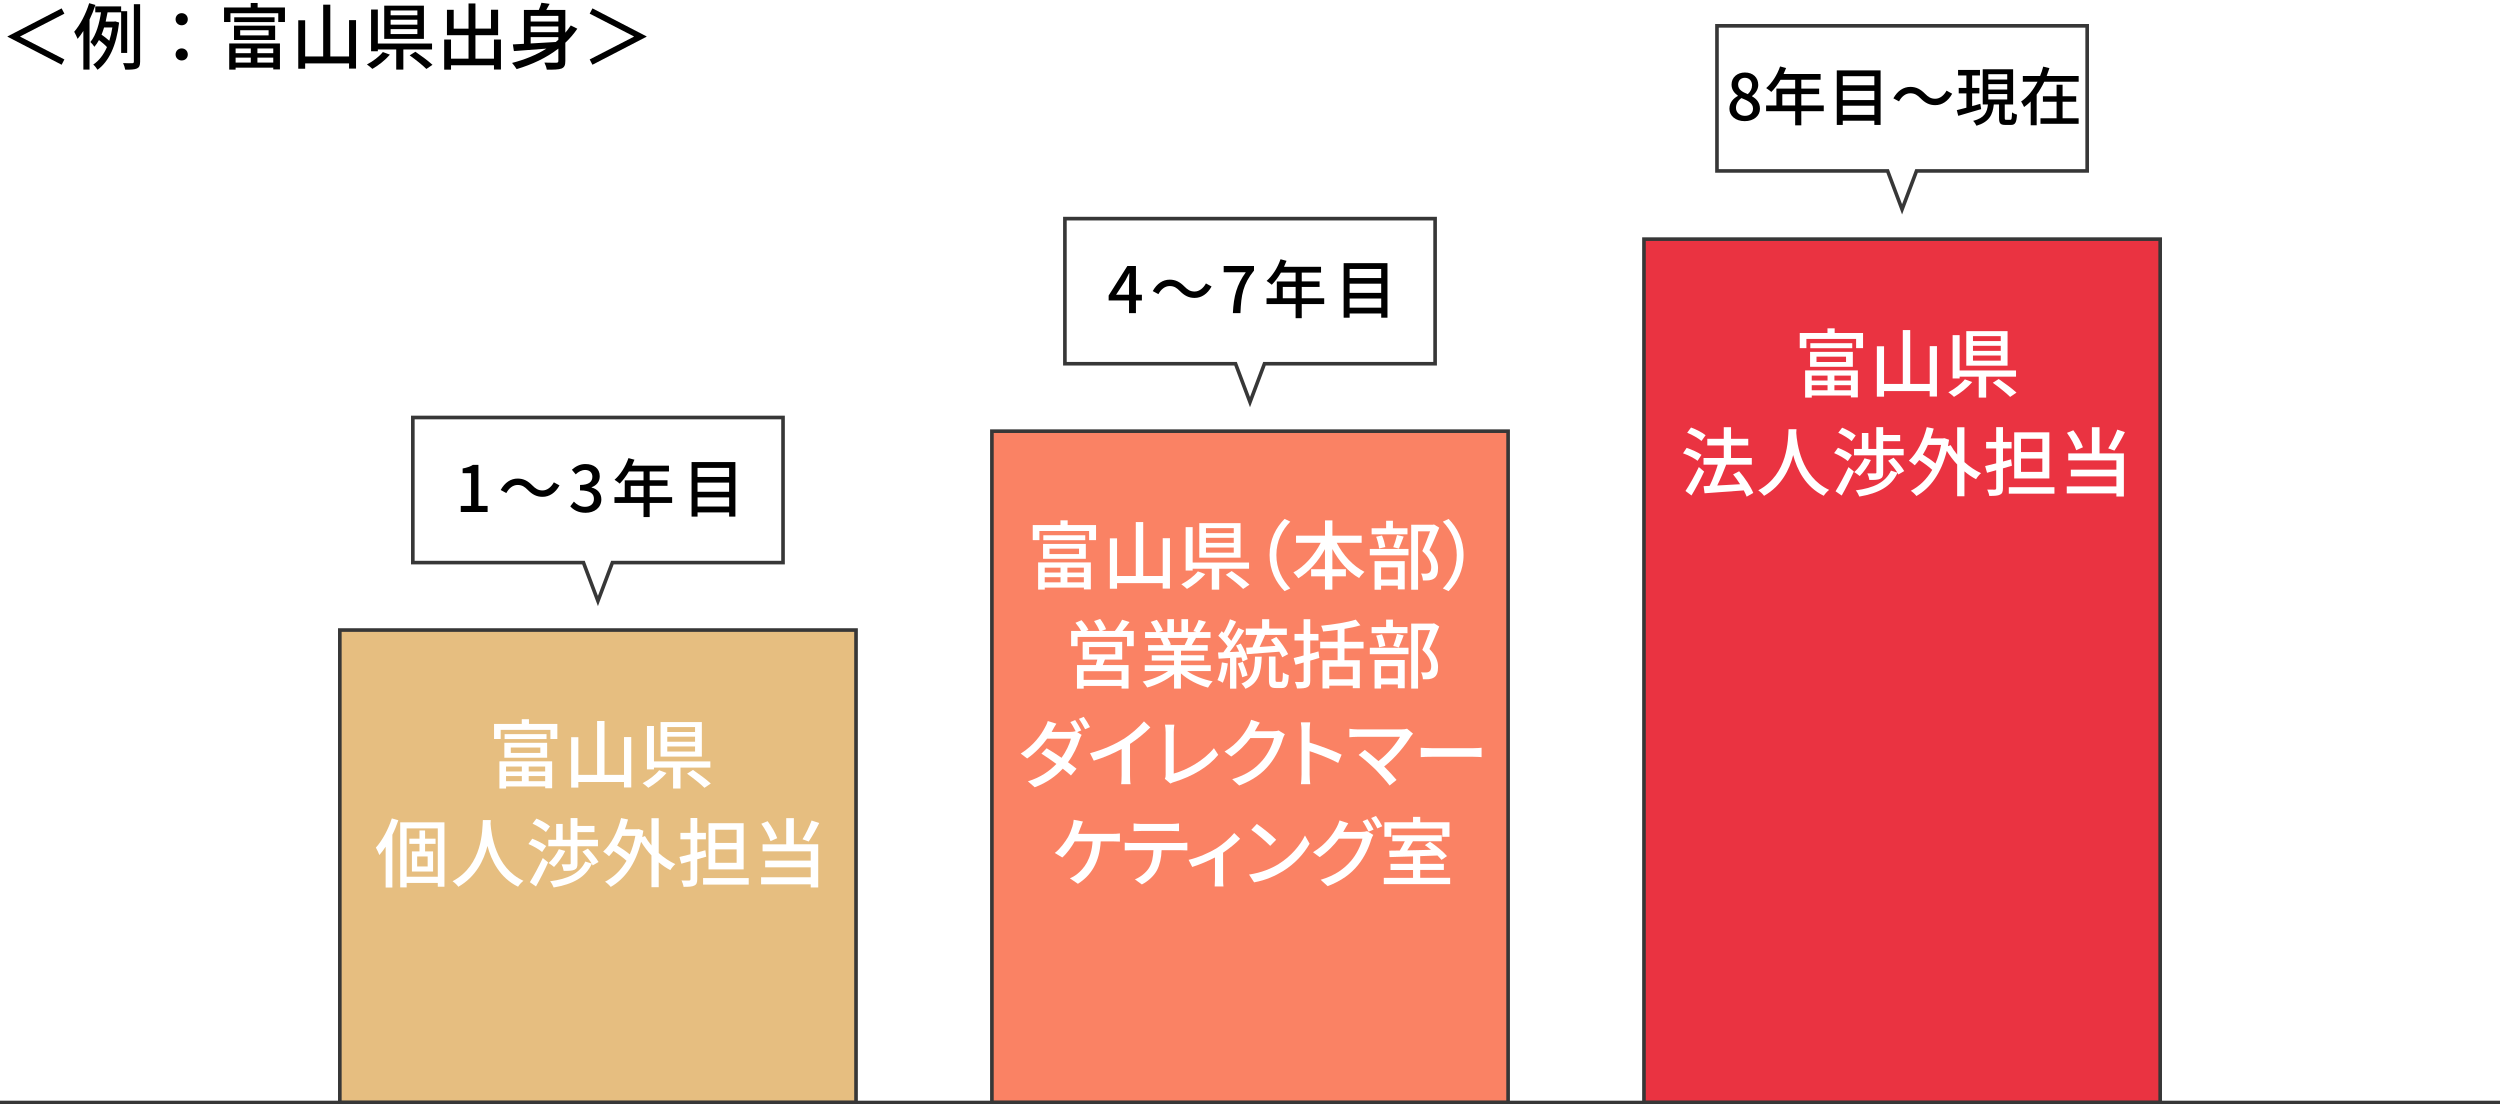
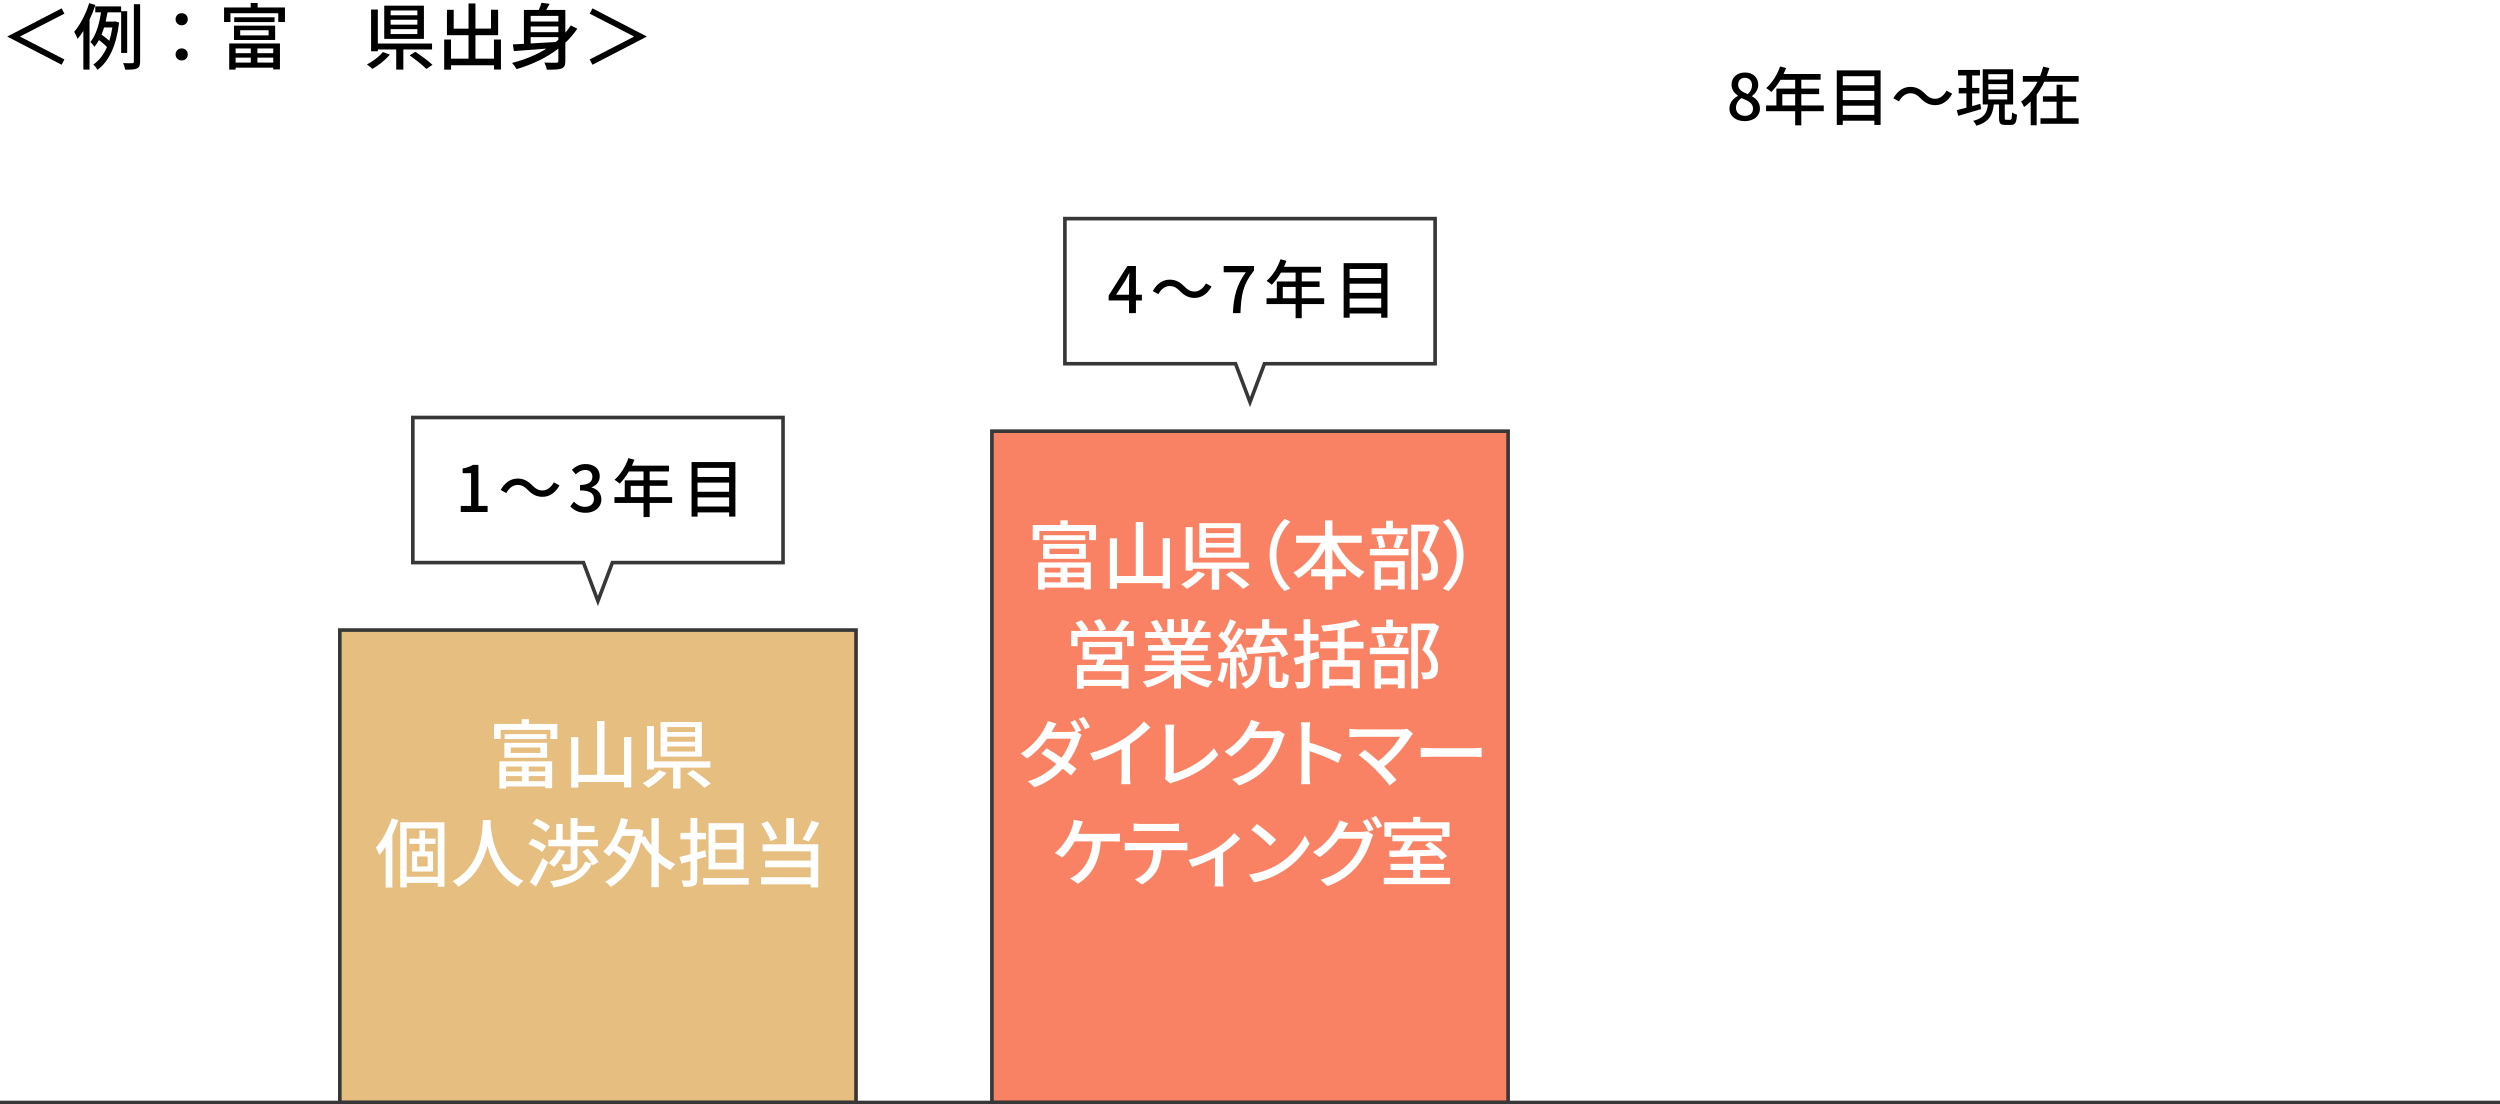
<svg xmlns="http://www.w3.org/2000/svg" id="_レイヤー_2" width="688" height="303.91" viewBox="0 0 688 303.91">
  <defs>
    <style>.cls-1{filter:url(#drop-shadow-1);}.cls-2{fill:#ea3341;}.cls-2,.cls-3,.cls-4,.cls-5,.cls-6{stroke:#373737;}.cls-2,.cls-3,.cls-4,.cls-6{stroke-miterlimit:10;}.cls-7{isolation:isolate;}.cls-8{fill:#fff;}.cls-3{fill:#fa8264;}.cls-4,.cls-5{fill:none;}.cls-5{stroke-miterlimit:8;}.cls-6{fill:#e6be80;}</style>
    <filter id="drop-shadow-1" x="2.06" y=".76" width="175.88" height="18.44" filterUnits="userSpaceOnUse">
      <feOffset dx="0" dy="0" />
      <feGaussianBlur result="blur" stdDeviation="11.68" />
      <feFlood flood-color="#000" flood-opacity=".2" />
      <feComposite in2="blur" operator="in" />
      <feComposite in="SourceGraphic" />
    </filter>
  </defs>
  <g id="_文字">
    <g class="cls-1">
      <path d="M5.56,10.02v.08l12.16,6.26-.76,1.46L2.06,10.1v-.08l14.9-7.72.76,1.46-12.16,6.26Z" />
      <path d="M26.26,1.36c-.44,1.36-1,2.74-1.62,4.04v13.76h-1.7v-10.64c-.5.8-1.04,1.54-1.58,2.18-.18-.46-.66-1.48-.94-1.96,1.66-1.92,3.2-4.88,4.12-7.86l1.72.48ZM33.34,14.56V3.4h-3.74c-.16.82-.32,1.68-.52,2.54h2.34l.28-.06,1.08.32c-.74,6.46-2.88,10.78-5.94,13-.24-.42-.8-1.14-1.18-1.42,1.56-1.06,2.84-2.68,3.78-4.82-.54-.6-1.42-1.36-2.2-1.94-.36.68-.78,1.3-1.26,1.86-.24-.38-.76-1-1.1-1.32,1.66-2,2.5-5.32,2.92-8.16h-1.58v-1.64h7.12v1.32h1.66v11.48h-1.66ZM28.64,7.56c-.2.68-.44,1.34-.7,1.98.74.52,1.58,1.16,2.14,1.68.36-1.1.64-2.32.84-3.66h-2.28ZM38.56,1.16v15.8c0,1.06-.24,1.58-.86,1.88-.64.3-1.66.34-3.24.34-.08-.48-.32-1.28-.58-1.82,1.14.06,2.18.04,2.5.04.34-.02.46-.12.46-.44V1.16h1.72Z" />
      <path d="M48.32,5.3c0-.98.76-1.68,1.68-1.68s1.68.7,1.68,1.68-.76,1.66-1.68,1.66-1.68-.68-1.68-1.66ZM48.32,15c0-1,.76-1.68,1.68-1.68s1.68.68,1.68,1.68-.76,1.64-1.68,1.64-1.68-.68-1.68-1.64Z" />
      <path d="M78.42,2.06v4h-1.84v-2.42h-13.16v2.42h-1.76V2.06h7.34V.82h1.9v1.24h7.52ZM63.08,11.96h13.96v7.14h-1.84v-.48h-10.36v.54h-1.76v-7.2ZM64.4,7.06h11.32v3.94h-11.32v-3.94ZM75.56,4.76v1.32h-11.1v-1.32h11.1ZM64.84,13.34v1.3h4.18v-1.3h-4.18ZM64.84,17.22h4.18v-1.36h-4.18v1.36ZM66.1,9.74h7.82v-1.42h-7.82v1.42ZM75.2,13.34h-4.36v1.3h4.36v-1.3ZM75.2,17.22v-1.36h-4.36v1.36h4.36Z" />
-       <path d="M97.98,5.54v13.34h-1.92v-1.44h-12.08v1.48h-1.9V5.58h1.9v9.96h4.96V1.28h1.96v14.26h5.16V5.54h1.92Z" />
      <path d="M107.3,15.04c-1.26,1.48-3.16,2.98-4.82,3.92-.38-.36-1.06-.94-1.5-1.22,1.64-.84,3.46-2.24,4.38-3.42l1.94.72ZM111,13.62v5.54h-1.96v-5.54h-5.06v.48h-1.86V2.62h1.86v9.36h14.92v1.64h-7.9ZM116.66,10.7h-10.92V1.56h10.92v9.14ZM114.86,2.88h-7.36v1.32h7.36v-1.32ZM114.86,5.44h-7.36v1.34h7.36v-1.34ZM114.86,8.02h-7.36v1.36h7.36v-1.36ZM114.32,14.24c1.52,1.04,3.62,2.58,4.7,3.6l-1.68,1.14c-.98-1-3.02-2.62-4.6-3.74l1.58-1Z" />
      <path d="M137.86,10.88v8.26h-1.92v-1.18h-11.82v1.22h-1.88v-8.3h1.88v5.26h4.82v-6.46h-5.94V2.7h1.86v5.18h4.08V.96h1.9v6.92h4.28V2.68h1.96v7h-6.24v6.46h5.1v-5.26h1.92Z" />
      <path d="M158.88,7.9c-.96,1.42-2.06,2.7-3.3,3.86v5c0,1.16-.24,1.76-1.04,2.1-.8.3-2.1.32-4.06.32-.08-.54-.38-1.42-.66-1.96,1.42.06,2.88.04,3.3.04.4-.02.54-.14.54-.52v-3.36c-3.28,2.54-7.24,4.38-11.48,5.64-.26-.44-.88-1.28-1.26-1.7,3.48-.9,6.7-2.2,9.46-3.94-3.32.28-6.52.52-8.96.68l-.28-1.84,3.04-.16V2.74h4.1c.3-.68.56-1.4.72-1.98l2.26.3c-.3.58-.62,1.16-.94,1.68h5.26v6.26c.54-.64,1.04-1.3,1.5-2l1.8.9ZM146.04,4.36v1.56h7.62v-1.56h-7.62ZM153.66,7.28h-7.62v1.58h7.62v-1.58ZM146.04,11.96c2.16-.12,4.54-.24,6.9-.4.24-.2.48-.4.72-.62v-.72h-7.62v1.74Z" />
      <path d="M177.94,10.1l-14.9,7.72-.76-1.46,12.16-6.26v-.08l-12.16-6.26.76-1.46,14.9,7.72v.08Z" />
    </g>
    <rect class="cls-6" x="93.52" y="173.39" width="142.06" height="130.02" />
    <rect class="cls-3" x="272.97" y="118.66" width="142.06" height="184.75" />
-     <rect class="cls-2" x="452.42" y="65.81" width="142.06" height="237.6" />
    <line class="cls-4" y1="303.41" x2="688" y2="303.41" />
    <path class="cls-8" d="M512.71,91.64v4.16h-1.91v-2.52h-13.68v2.52h-1.83v-4.16h7.63v-1.29h1.98v1.29h7.82ZM496.76,101.94h14.52v7.42h-1.91v-.5h-10.77v.56h-1.83v-7.49ZM498.13,96.84h11.77v4.1h-11.77v-4.1ZM509.74,94.45v1.37h-11.54v-1.37h11.54ZM498.59,103.37v1.35h4.35v-1.35h-4.35ZM498.59,107.41h4.35v-1.41h-4.35v1.41ZM499.9,99.63h8.13v-1.48h-8.13v1.48ZM509.36,103.37h-4.53v1.35h4.53v-1.35ZM509.36,107.41v-1.41h-4.53v1.41h4.53Z" />
    <path class="cls-8" d="M533.05,95.26v13.87h-2v-1.5h-12.56v1.54h-1.98v-13.87h1.98v10.36h5.16v-14.83h2.04v14.83h5.37v-10.4h2Z" />
    <path class="cls-8" d="M542.75,105.14c-1.31,1.54-3.29,3.1-5.01,4.08-.4-.37-1.1-.98-1.56-1.27,1.71-.87,3.6-2.33,4.55-3.56l2.02.75ZM546.59,103.66v5.76h-2.04v-5.76h-5.26v.5h-1.93v-11.94h1.93v9.73h15.52v1.71h-8.21ZM552.48,100.63h-11.36v-9.5h11.36v9.5ZM550.61,92.5h-7.65v1.37h7.65v-1.37ZM550.61,95.16h-7.65v1.39h7.65v-1.39ZM550.61,97.84h-7.65v1.41h7.65v-1.41ZM550.05,104.31c1.58,1.08,3.76,2.68,4.89,3.74l-1.75,1.18c-1.02-1.04-3.14-2.72-4.78-3.89l1.64-1.04Z" />
-     <path class="cls-8" d="M467.18,126.81c-.85-.67-2.6-1.58-4.01-2.06l1-1.5c1.39.46,3.16,1.27,4.08,1.91l-1.06,1.64ZM468.97,129.78c-1,2.18-2.31,4.64-3.47,6.57l-1.66-1.23c1.06-1.6,2.56-4.22,3.68-6.59l1.46,1.25ZM468.26,121.36c-.83-.73-2.56-1.71-3.95-2.27l1.06-1.44c1.39.5,3.12,1.39,4.01,2.12l-1.12,1.58ZM480.68,136.67c-.19-.5-.46-1.08-.79-1.71-3.89.31-7.97.58-10.79.79l-.27-1.96,1.66-.08c.83-1.68,1.68-3.97,2.25-5.84h-3.93v-1.83h5.57v-3.45h-4.53v-1.83h4.53v-3.2h2v3.2h4.74v1.83h-4.74v3.45h5.72v1.83h-7.05c-.71,1.89-1.62,4.04-2.47,5.74,1.95-.1,4.14-.23,6.3-.35-.6-.96-1.27-1.89-1.93-2.7l1.66-.87c1.56,1.81,3.22,4.28,3.89,5.97l-1.81,1.02Z" />
    <path class="cls-8" d="M494.39,118.12c-.02.29-.02.64-.06,1.02.19,2.77,1.27,12.1,9.05,15.68-.6.46-1.16,1.1-1.48,1.62-5.03-2.43-7.34-7.2-8.42-11.21-1,3.97-3.18,8.46-8.01,11.23-.35-.5-.98-1.1-1.6-1.52,8.32-4.43,8.19-14.08,8.34-16.83h2.18Z" />
    <path class="cls-8" d="M508.51,126.89c-.79-.71-2.43-1.64-3.76-2.2l1.06-1.46c1.29.5,2.97,1.35,3.83,2.02l-1.12,1.64ZM505.14,135.21c1-1.62,2.45-4.26,3.56-6.66l1.48,1.19c-.98,2.18-2.23,4.68-3.35,6.63l-1.68-1.17ZM509.57,121.4c-.77-.73-2.37-1.71-3.68-2.31l1.06-1.39c1.29.52,2.91,1.41,3.74,2.14l-1.12,1.56ZM516.39,125.31h-6.16v-1.77h2.16v-4.37h1.79v4.37h2.18v-5.99h1.89v2.16h4.68v1.71h-4.68v2.12h5.64v1.77h-5.64v4.74c0,.94-.17,1.44-.83,1.73-.65.29-1.6.31-2.97.31-.08-.56-.31-1.29-.56-1.81.96.02,1.89.02,2.16,0,.25,0,.33-.04.33-.27v-4.7ZM514.87,126.6c-.77,1.62-2,3.33-3.08,4.41-.35-.29-1.06-.83-1.5-1.08,1.12-.98,2.18-2.43,2.83-3.81l1.75.48ZM522.44,130.59c-.06-.15-.15-.29-.25-.46-1.71,3.76-5.22,5.62-10.5,6.53-.19-.52-.6-1.27-.98-1.71,4.91-.64,8.19-2.2,9.69-5.43l1.75.54c-.62-1-1.64-2.29-2.54-3.27l1.5-.83c1.06,1.12,2.35,2.66,2.93,3.68l-1.6.94Z" />
    <path class="cls-8" d="M540.6,127.16c1.41,1.27,3,2.35,4.58,3.06-.44.37-1.08,1.12-1.37,1.66-1.1-.56-2.18-1.31-3.2-2.16v6.86h-2v-8.76c-1.08-1.14-2.04-2.43-2.85-3.74-1.54,6.22-4.55,10.25-8.36,12.42-.33-.44-1.08-1.16-1.56-1.43,2.39-1.25,4.39-3.14,5.91-5.76-.89-.85-2.29-1.87-3.58-2.7-.4.52-.81,1-1.23,1.44-.35-.33-1.16-.98-1.62-1.27,2.29-2.08,3.99-5.51,4.93-9.23l1.91.39c-.25.94-.52,1.83-.85,2.7h3.43l.35-.06,1.29.44c-.1.6-.21,1.21-.31,1.77l.75-.29c.48.87,1.08,1.75,1.79,2.6v-7.51h2v9.59ZM530.56,122.46c-.42.96-.89,1.85-1.39,2.66,1.21.73,2.54,1.64,3.47,2.43.67-1.5,1.19-3.2,1.54-5.1h-3.62Z" />
    <path class="cls-8" d="M551.21,128.89v5.47c0,1-.21,1.5-.81,1.77-.6.31-1.54.35-2.95.35-.06-.48-.33-1.27-.56-1.75.92.02,1.79.02,2.04.02.29-.02.42-.1.42-.42v-4.93c-.89.25-1.73.5-2.52.71l-.52-1.85c.85-.19,1.89-.46,3.04-.75v-4.1h-2.77v-1.79h2.77v-4.08h1.87v4.08h2.37v1.79h-2.37v3.6l2.23-.6.23,1.77-2.45.71ZM565.38,134.07v1.79h-12.56v-1.79h12.56ZM563.98,131.68h-9.67v-12.71h9.67v12.71ZM562.05,120.76h-5.87v3.64h5.87v-3.64ZM562.05,126.18h-5.87v3.68h5.87v-3.68Z" />
    <path class="cls-8" d="M577.79,124.77h6.7v11.88h-2.06v-.87h-13.66v-1.93h13.66v-2.75h-12.54v-1.85h12.54v-2.54h-13.25v-1.93h6.51v-7.22h2.1v7.22ZM571.37,123.9c-.4-1.33-1.48-3.33-2.54-4.78l1.75-.71c1.12,1.46,2.2,3.37,2.64,4.68l-1.85.81ZM584.78,118.91c-.87,1.79-2,3.79-2.89,5.1l-1.71-.62c.85-1.37,1.91-3.54,2.5-5.16l2.1.69Z" />
-     <path class="cls-8" d="M301.63,144.49v4.16h-1.91v-2.52h-13.68v2.52h-1.83v-4.16h7.63v-1.29h1.98v1.29h7.82ZM285.68,154.78h14.52v7.42h-1.91v-.5h-10.77v.56h-1.83v-7.49ZM287.05,149.69h11.77v4.1h-11.77v-4.1ZM298.66,147.3v1.37h-11.54v-1.37h11.54ZM287.51,156.22v1.35h4.35v-1.35h-4.35ZM287.51,160.25h4.35v-1.41h-4.35v1.41ZM288.82,152.48h8.13v-1.48h-8.13v1.48ZM298.28,156.22h-4.53v1.35h4.53v-1.35ZM298.28,160.25v-1.41h-4.53v1.41h4.53Z" />
+     <path class="cls-8" d="M301.63,144.49v4.16h-1.91v-2.52h-13.68v2.52h-1.83v-4.16h7.63v-1.29h1.98v1.29h7.82ZM285.68,154.78h14.52v7.42h-1.91v-.5h-10.77v.56h-1.83v-7.49M287.05,149.69h11.77v4.1h-11.77v-4.1ZM298.66,147.3v1.37h-11.54v-1.37h11.54ZM287.51,156.22v1.35h4.35v-1.35h-4.35ZM287.51,160.25h4.35v-1.41h-4.35v1.41ZM288.82,152.48h8.13v-1.48h-8.13v1.48ZM298.28,156.22h-4.53v1.35h4.53v-1.35ZM298.28,160.25v-1.41h-4.53v1.41h4.53Z" />
    <path class="cls-8" d="M321.97,148.11v13.87h-2v-1.5h-12.56v1.54h-1.98v-13.87h1.98v10.36h5.16v-14.83h2.04v14.83h5.37v-10.4h2Z" />
    <path class="cls-8" d="M331.67,157.99c-1.31,1.54-3.29,3.1-5.01,4.08-.4-.37-1.1-.98-1.56-1.27,1.71-.87,3.6-2.33,4.55-3.56l2.02.75ZM335.52,156.51v5.76h-2.04v-5.76h-5.26v.5h-1.93v-11.94h1.93v9.73h15.52v1.71h-8.21ZM341.4,153.47h-11.36v-9.5h11.36v9.5ZM339.53,145.34h-7.65v1.37h7.65v-1.37ZM339.53,148h-7.65v1.39h7.65v-1.39ZM339.53,150.69h-7.65v1.41h7.65v-1.41ZM338.97,157.16c1.58,1.08,3.76,2.68,4.89,3.74l-1.75,1.18c-1.02-1.04-3.14-2.72-4.78-3.89l1.64-1.04Z" />
    <path class="cls-8" d="M353.51,142.8l1.58.75c-2.27,2.37-3.83,5.37-3.83,9.19s1.56,6.82,3.83,9.19l-1.58.75c-2.37-2.39-4.12-5.72-4.12-9.94s1.75-7.55,4.12-9.94Z" />
    <path class="cls-8" d="M367.86,149.36c1.68,3.35,4.51,6.43,7.63,8.01-.46.4-1.14,1.19-1.46,1.71-2.97-1.68-5.53-4.62-7.36-7.99v5.55h3.72v1.96h-3.72v3.68h-2.04v-3.68h-3.81v-1.96h3.81v-5.53c-1.83,3.37-4.41,6.28-7.32,8.03-.31-.48-.96-1.21-1.37-1.6,3.02-1.6,5.82-4.78,7.53-8.17h-6.8v-1.96h7.97v-4.2h2.04v4.2h8.05v1.96h-6.86Z" />
    <path class="cls-8" d="M376.97,151.06h10.65v1.77h-10.65v-1.77ZM387.35,147.05h-9.88v-1.68h3.99v-2.06h1.87v2.06h4.01v1.68ZM378.28,154.43h8.3v7.78h-1.89v-1.04h-4.62v1.12h-1.79v-7.86ZM379.53,150.94c-.08-.87-.42-2.22-.81-3.22l1.6-.35c.46.98.79,2.33.92,3.18l-1.71.39ZM380.07,156.14v3.35h4.62v-3.35h-4.62ZM383.42,150.58c.37-.89.81-2.35,1.04-3.33l1.83.42c-.46,1.16-.92,2.45-1.33,3.31l-1.54-.4ZM396.08,145.22c-.81,1.98-1.81,4.37-2.7,6.18,1.91,1.89,2.37,3.51,2.37,4.93s-.31,2.37-1.06,2.87c-.4.27-.85.42-1.39.5-.48.06-1.12.04-1.71.04-.02-.56-.21-1.37-.52-1.91.54.04,1.04.06,1.41.04.33-.02.6-.08.83-.23.42-.25.56-.79.56-1.54,0-1.21-.54-2.72-2.45-4.45.75-1.62,1.56-3.81,2.14-5.43h-3.31v16.08h-1.89v-17.89h5.97l.31-.08,1.44.89Z" />
    <path class="cls-8" d="M398.65,162.69l-1.58-.75c2.27-2.37,3.83-5.37,3.83-9.19s-1.56-6.82-3.83-9.19l1.58-.75c2.37,2.39,4.12,5.72,4.12,9.94s-1.75,7.55-4.12,9.94Z" />
    <path class="cls-8" d="M312.01,173.64v4.2h-1.85v-2.56h-13.6v2.56h-1.79v-4.2h2.75c-.37-.71-1-1.58-1.56-2.25l1.68-.71c.71.79,1.54,1.89,1.89,2.66l-.64.29h3.68c-.29-.79-.92-1.89-1.48-2.72l1.68-.58c.64.85,1.35,2.06,1.62,2.83l-1.23.48h3.64c.69-.87,1.52-2.16,2-3.1l2.06.64c-.65.85-1.33,1.73-1.96,2.45h3.1ZM304.07,181.53c-.21.52-.42,1.04-.6,1.5h7.11v6.47h-1.93v-.73h-10.42v.75h-1.85v-6.49h5.2c.15-.48.27-1.02.4-1.5h-4.03v-4.89h10.88v4.89h-4.74ZM308.64,184.71h-10.42v2.39h10.42v-2.39ZM299.72,180.07h7.2v-2h-7.2v2Z" />
    <path class="cls-8" d="M326.68,184.67c1.83,1.29,4.51,2.35,7.05,2.83-.44.42-1,1.21-1.29,1.73-2.7-.73-5.49-2.12-7.45-3.91v4.18h-1.89v-4.03c-1.98,1.66-4.78,3.02-7.38,3.74-.29-.5-.83-1.23-1.27-1.64,2.48-.52,5.18-1.6,7.01-2.89h-6.43v-1.62h8.07v-1.27h-6.14v-1.46h6.14v-1.25h-7.15v-1.54h4.26c-.19-.58-.54-1.33-.87-1.89l.5-.08h-4.72v-1.62h3.08c-.31-.81-.94-1.96-1.52-2.81l1.69-.56c.64.89,1.37,2.16,1.66,2.97l-1.06.39h2.29v-3.56h1.81v3.56h2.06v-3.56h1.83v3.56h2.25l-.79-.25c.5-.83,1.14-2.14,1.46-3.08l2,.5c-.56,1.02-1.19,2.06-1.73,2.83h2.99v1.62h-4.01c-.4.71-.81,1.39-1.17,1.98h4.41v1.54h-7.36v1.25h6.38v1.46h-6.38v1.27h8.19v1.62h-6.51ZM321.33,175.56c.37.6.75,1.35.89,1.85l-.6.12h4.39c.31-.56.65-1.31.92-1.98h-5.59Z" />
    <path class="cls-8" d="M337.91,182.59c-.27,1.96-.75,3.97-1.39,5.3-.31-.23-1.08-.58-1.48-.73.62-1.25,1.02-3.08,1.23-4.87l1.64.29ZM340.24,180.97v8.55h-1.73v-8.44c-1.14.06-2.2.12-3.14.19l-.17-1.71,1.46-.04c.37-.5.79-1.06,1.19-1.64-.64-.94-1.66-2.06-2.58-2.91l.94-1.27c.19.15.37.31.56.48.65-1.14,1.33-2.64,1.71-3.76l1.71.67c-.73,1.39-1.6,3-2.35,4.14.37.39.73.79,1,1.14.75-1.23,1.46-2.5,1.98-3.56l1.6.73c-1.16,1.89-2.66,4.16-4.01,5.91.83-.02,1.71-.06,2.6-.12-.27-.58-.56-1.17-.85-1.68l1.31-.54c.83,1.35,1.64,3.14,1.89,4.31l-1.41.62c-.06-.33-.19-.71-.33-1.12l-1.35.08ZM341.86,186.39c-.21-1.02-.71-2.6-1.23-3.81l1.39-.46c.52,1.19,1.08,2.75,1.31,3.76l-1.48.5ZM347.23,180.7c-.17,4.45-.81,7.28-4.49,8.86-.21-.44-.71-1.12-1.1-1.43,3.22-1.29,3.62-3.62,3.74-7.42h1.85ZM344.67,178.14c.48-1,.96-2.29,1.29-3.41h-3.12v-1.75h4.49v-2.58h1.96v2.58h4.85v1.75h-5.99c-.48,1.08-1,2.29-1.5,3.31,1.37-.08,2.87-.19,4.37-.29-.42-.58-.85-1.17-1.27-1.68l1.5-.79c1.25,1.46,2.64,3.41,3.24,4.74l-1.62.87c-.19-.44-.46-.98-.81-1.54l-8.96.69-.17-1.79,1.75-.1ZM352.55,187.64c.37,0,.46-.35.5-2.58.37.31,1.14.6,1.62.75-.12,2.79-.6,3.54-1.93,3.54h-1.6c-1.58,0-1.93-.56-1.93-2.33v-6.34h1.81v6.34c0,.54.06.62.44.62h1.1Z" />
    <path class="cls-8" d="M363.08,181.07l-2.5.73v5.49c0,1.02-.23,1.52-.79,1.81-.58.31-1.48.37-2.85.37-.08-.5-.33-1.31-.58-1.81.87.04,1.77.04,2,.02.29-.02.4-.1.4-.42v-4.95l-2.23.64-.5-1.85c.77-.19,1.71-.44,2.72-.71v-4.14h-2.5v-1.79h2.5v-4.06h1.83v4.06h2.27v1.79h-2.27v3.66c.75-.21,1.52-.44,2.27-.64l.23,1.79ZM370,178.43v3.26h4.22v7.7h-1.93v-.69h-6.47v.77h-1.87v-7.78h4.16v-3.26h-4.8v-1.83h4.8v-3.26c-1.35.19-2.72.33-3.99.46-.08-.48-.31-1.16-.54-1.6,3.37-.33,7.24-.94,9.53-1.68l1.27,1.56c-1.25.39-2.77.73-4.37.98v3.56h5.24v1.83h-5.24ZM372.29,183.46h-6.47v3.47h6.47v-3.47Z" />
    <path class="cls-8" d="M376.97,178.26h10.65v1.77h-10.65v-1.77ZM387.35,174.25h-9.88v-1.68h3.99v-2.06h1.87v2.06h4.01v1.68ZM378.28,181.63h8.3v7.78h-1.89v-1.04h-4.62v1.12h-1.79v-7.86ZM379.53,178.14c-.08-.87-.42-2.22-.81-3.22l1.6-.35c.46.98.79,2.33.92,3.18l-1.71.39ZM380.07,183.34v3.35h4.62v-3.35h-4.62ZM383.42,177.78c.37-.89.81-2.35,1.04-3.33l1.83.42c-.46,1.16-.92,2.45-1.33,3.31l-1.54-.4ZM396.08,172.42c-.81,1.98-1.81,4.37-2.7,6.18,1.91,1.89,2.37,3.51,2.37,4.93s-.31,2.37-1.06,2.87c-.4.27-.85.42-1.39.5-.48.06-1.12.04-1.71.04-.02-.56-.21-1.37-.52-1.91.54.04,1.04.06,1.41.04.33-.02.6-.08.83-.23.42-.25.56-.79.56-1.54,0-1.21-.54-2.72-2.45-4.45.75-1.62,1.56-3.81,2.14-5.43h-3.31v16.08h-1.89v-17.89h5.97l.31-.08,1.44.89Z" />
    <path class="cls-8" d="M297.58,200.99l-1.14.5,1.23.75c-.21.33-.44.85-.58,1.27-.56,1.81-1.64,4.18-3.18,6.26.89.64,1.71,1.27,2.35,1.79l-1.54,1.85c-.6-.54-1.37-1.19-2.25-1.87-1.85,2-4.31,3.85-7.72,5.12l-1.87-1.64c3.56-1.08,6.03-2.91,7.84-4.78-1.44-1.06-2.91-2.08-4.12-2.83l1.44-1.48c1.25.73,2.7,1.66,4.1,2.62,1.23-1.68,2.2-3.74,2.58-5.26h-6.55c-1.37,1.89-3.27,3.91-5.49,5.45l-1.77-1.35c3.6-2.25,5.64-5.24,6.63-7.11.27-.42.65-1.25.81-1.85l2.37.73c-.42.62-.85,1.43-1.08,1.85-.08.15-.15.27-.23.42h5.01c.58,0,1.14-.06,1.54-.21l.08.04c-.42-.81-.98-1.85-1.48-2.54l1.33-.56c.52.75,1.27,2.04,1.68,2.85ZM299.97,200.1l-1.35.58c-.44-.87-1.12-2.08-1.71-2.85l1.33-.56c.56.77,1.35,2.08,1.73,2.83Z" />
    <path class="cls-8" d="M309.04,203.47c2.16-1.33,4.37-3.27,5.78-4.95l1.75,1.66c-1.58,1.6-3.54,3.2-5.59,4.55v8.63c0,.85.04,2,.15,2.45h-2.58c.06-.46.12-1.6.12-2.45v-7.24c-2.18,1.19-4.93,2.39-7.67,3.22l-1.02-2.06c3.64-.98,6.76-2.39,9.07-3.83Z" />
    <path class="cls-8" d="M320.79,213.16v-11.63c0-.67-.08-1.62-.19-2.1h2.58c-.1.64-.17,1.39-.17,2.08v11.38c3.72-1,8.44-3.7,11.06-6.99l1.19,1.83c-2.77,3.39-7.07,5.91-12.12,7.47-.25.08-.64.19-1.04.44l-1.54-1.31c.21-.42.23-.73.23-1.17Z" />
    <path class="cls-8" d="M345.62,200.72c-.08.17-.19.35-.29.52h4.99c.58,0,1.16-.06,1.56-.21l1.71,1.04c-.21.33-.44.85-.58,1.27-.56,2-1.79,4.78-3.66,7.07-1.91,2.37-4.43,4.26-8.32,5.76l-1.93-1.73c4.01-1.21,6.49-3.04,8.34-5.2,1.54-1.77,2.79-4.39,3.16-6.13h-6.49c-1.33,1.79-3.1,3.64-5.28,5.09l-1.83-1.37c3.62-2.16,5.55-5.05,6.53-6.88.25-.42.6-1.27.77-1.87l2.41.79c-.42.62-.85,1.44-1.08,1.85Z" />
    <path class="cls-8" d="M358.19,201.12c0-.67-.06-1.62-.19-2.33h2.56c-.06.69-.15,1.6-.15,2.33v3.24c2.77.83,6.72,2.31,8.8,3.33l-.94,2.27c-2.18-1.19-5.57-2.5-7.86-3.24v6.43c0,.64.06,1.91.17,2.66h-2.56c.1-.73.17-1.85.17-2.66v-12.02Z" />
    <path class="cls-8" d="M388.26,202.63c-1.5,2.45-4.16,5.82-7.34,8.32,1.23,1.23,2.58,2.68,3.41,3.68l-1.91,1.54c-.83-1.12-2.52-3-3.85-4.37-1.25-1.23-3.52-3.22-4.68-4.04l1.71-1.39c.79.58,2.35,1.85,3.74,3.08,2.75-2.1,4.93-4.89,5.95-6.68h-11.69c-.83,0-1.81.08-2.25.12v-2.33c.56.08,1.54.17,2.25.17h12.02c.67,0,1.25-.06,1.6-.19l1.64,1.35c-.23.27-.46.52-.6.73Z" />
    <path class="cls-8" d="M394.09,205.9h11.31c1,0,1.81-.08,2.33-.12v2.58c-.46-.02-1.41-.1-2.33-.1h-11.31c-1.14,0-2.39.04-3.1.1v-2.58c.69.04,1.98.12,3.1.12Z" />
    <path class="cls-8" d="M297.41,227.65c-.19.52-.42,1.16-.69,1.83h9.44c.52,0,1.41-.02,2.04-.12v2.25c-.71-.04-1.56-.06-2.04-.06h-3.24c-.35,5.76-2.62,9.36-6.28,11.67l-2.2-1.5c.64-.27,1.33-.67,1.81-1.04,2.1-1.6,4.12-4.26,4.43-9.13h-4.93c-.85,1.54-2.18,3.39-3.41,4.43l-2.06-1.25c1.48-1.08,2.91-3.12,3.66-4.39.56-1.02.94-2.08,1.19-2.89.19-.6.31-1.27.35-1.85l2.54.48c-.21.5-.44,1.14-.6,1.58Z" />
    <path class="cls-8" d="M311.41,232h13.6c.44,0,1.23-.04,1.75-.1v2.14c-.48-.04-1.21-.06-1.75-.06h-5.34c-.08,2.2-.5,4.03-1.29,5.55-.75,1.41-2.33,2.95-4.14,3.87l-1.91-1.39c1.54-.64,3.02-1.83,3.85-3.1.89-1.39,1.16-3.06,1.25-4.93h-6.01c-.62,0-1.33.02-1.89.06v-2.14c.58.06,1.25.1,1.89.1ZM313.99,226.75h8.4c.64,0,1.41-.06,2.08-.15v2.14c-.67-.04-1.44-.06-2.08-.06h-8.38c-.69,0-1.46.02-2.04.06v-2.14c.62.08,1.35.15,2.02.15Z" />
    <path class="cls-8" d="M334.6,233.58c1.98-1.23,3.97-3,5.05-4.33l1.62,1.58c-1.04,1.1-2.83,2.6-4.68,3.83v7.3c0,.67.02,1.64.1,2h-2.41c.04-.35.08-1.33.08-2v-5.99c-1.79.94-4.18,1.96-6.26,2.62l-1-1.96c2.72-.62,5.8-2.04,7.49-3.06Z" />
    <path class="cls-8" d="M351.91,237.76c3.35-2.06,5.95-5.18,7.22-7.84l1.27,2.27c-1.5,2.7-4.06,5.53-7.3,7.53-2.1,1.29-4.74,2.52-7.97,3.1l-1.39-2.14c3.47-.52,6.18-1.68,8.17-2.91ZM351.2,231.1l-1.64,1.68c-1.08-1.1-3.66-3.37-5.2-4.41l1.52-1.62c1.46.98,4.16,3.14,5.32,4.35Z" />
    <path class="cls-8" d="M369.96,228.4c-.1.19-.19.35-.31.54h5.01c.58,0,1.17-.08,1.56-.21l1.71,1.04c-.21.33-.44.85-.58,1.27-.56,2-1.79,4.78-3.66,7.07-1.91,2.35-4.43,4.26-8.32,5.76l-1.93-1.75c4.01-1.19,6.49-3.04,8.34-5.18,1.54-1.77,2.79-4.39,3.16-6.13h-6.51c-1.31,1.79-3.1,3.62-5.26,5.07l-1.83-1.35c3.62-2.18,5.55-5.05,6.53-6.88.25-.44.6-1.27.77-1.87l2.41.79c-.42.62-.85,1.41-1.08,1.83ZM378.01,228.29l-1.37.58c-.42-.83-1.08-2.08-1.64-2.87l1.33-.56c.52.75,1.27,2.04,1.68,2.85ZM380.4,227.38l-1.35.6c-.44-.89-1.12-2.08-1.71-2.87l1.33-.56c.56.77,1.35,2.08,1.73,2.83Z" />
    <path class="cls-8" d="M399.08,241.58v1.73h-18.26v-1.73h8.05v-2.16h-6.2v-1.68h6.2v-2.06c-2.43.06-4.7.12-6.47.19l-.08-1.77c.85,0,1.85-.02,2.91-.04.48-.77.98-1.71,1.37-2.54h-3.43v-1.66h13.6v1.66h-7.92c-.5.83-1.04,1.73-1.58,2.5,2.06-.04,4.31-.1,6.55-.15-.56-.46-1.14-.92-1.69-1.29l1.39-.96c1.66,1.12,3.72,2.81,4.7,3.97l-1.52,1.06c-.27-.35-.67-.77-1.1-1.21-1.58.06-3.2.1-4.76.17v2.12h6.51v1.68h-6.51v2.16h8.24ZM382.88,230.29h-1.89v-4.01h7.88v-1.48h1.98v1.48h8.05v4.01h-1.98v-2.27h-14.04v2.27Z" />
    <path class="cls-8" d="M153.38,199.22v4.16h-1.91v-2.52h-13.68v2.52h-1.83v-4.16h7.63v-1.29h1.98v1.29h7.82ZM137.43,209.52h14.52v7.42h-1.91v-.5h-10.77v.56h-1.83v-7.49ZM138.8,204.42h11.77v4.1h-11.77v-4.1ZM150.41,202.03v1.37h-11.54v-1.37h11.54ZM139.26,210.95v1.35h4.35v-1.35h-4.35ZM139.26,214.99h4.35v-1.41h-4.35v1.41ZM140.57,207.21h8.13v-1.48h-8.13v1.48ZM150.03,210.95h-4.53v1.35h4.53v-1.35ZM150.03,214.99v-1.41h-4.53v1.41h4.53Z" />
    <path class="cls-8" d="M173.72,202.84v13.87h-2v-1.5h-12.56v1.54h-1.98v-13.87h1.98v10.36h5.16v-14.83h2.04v14.83h5.37v-10.4h2Z" />
    <path class="cls-8" d="M183.42,212.72c-1.31,1.54-3.29,3.1-5.01,4.08-.4-.37-1.1-.98-1.56-1.27,1.71-.87,3.6-2.33,4.55-3.56l2.02.75ZM187.27,211.24v5.76h-2.04v-5.76h-5.26v.5h-1.93v-11.94h1.93v9.73h15.52v1.71h-8.21ZM193.15,208.21h-11.36v-9.5h11.36v9.5ZM191.28,200.08h-7.65v1.37h7.65v-1.37ZM191.28,202.74h-7.65v1.39h7.65v-1.39ZM191.28,205.42h-7.65v1.41h7.65v-1.41ZM190.72,211.89c1.58,1.08,3.76,2.68,4.89,3.74l-1.75,1.18c-1.02-1.04-3.14-2.72-4.78-3.89l1.64-1.04Z" />
    <path class="cls-8" d="M109.62,225.74c-.46,1.35-1,2.7-1.64,3.99v14.52h-1.85v-11.23c-.56.83-1.12,1.62-1.73,2.29-.15-.48-.67-1.54-.96-2.04,1.77-1.98,3.41-4.99,4.39-8.05l1.79.52ZM122.31,226.3v17.72h-1.83v-1.04h-8.57v1.23h-1.77v-17.91h12.17ZM120.48,241.27v-13.29h-8.57v13.29h8.57ZM116.98,232.23v2.08h2.2v5.53h-5.82v-5.53h2.08v-2.08h-2.79v-1.43h2.79v-2.25h1.54v2.25h2.89v1.43h-2.89ZM117.69,235.7h-2.89v2.75h2.89v-2.75Z" />
    <path class="cls-8" d="M135.06,225.7c-.02.29-.02.64-.06,1.02.19,2.77,1.27,12.1,9.05,15.68-.6.46-1.16,1.1-1.48,1.62-5.03-2.43-7.34-7.2-8.42-11.21-1,3.97-3.18,8.46-8.01,11.23-.35-.5-.98-1.1-1.6-1.52,8.32-4.43,8.19-14.08,8.34-16.83h2.18Z" />
    <path class="cls-8" d="M149.18,234.47c-.79-.71-2.43-1.64-3.76-2.2l1.06-1.46c1.29.5,2.97,1.35,3.83,2.02l-1.12,1.64ZM145.81,242.79c1-1.62,2.45-4.26,3.56-6.66l1.48,1.19c-.98,2.18-2.23,4.68-3.35,6.63l-1.68-1.17ZM150.24,228.98c-.77-.73-2.37-1.71-3.68-2.31l1.06-1.39c1.29.52,2.91,1.41,3.74,2.14l-1.12,1.56ZM157.06,232.89h-6.16v-1.77h2.16v-4.37h1.79v4.37h2.18v-5.99h1.89v2.16h4.68v1.71h-4.68v2.12h5.64v1.77h-5.64v4.74c0,.94-.17,1.44-.83,1.73-.65.29-1.6.31-2.97.31-.08-.56-.31-1.29-.56-1.81.96.02,1.89.02,2.16,0,.25,0,.33-.04.33-.27v-4.7ZM155.55,234.18c-.77,1.62-2,3.33-3.08,4.41-.35-.29-1.06-.83-1.5-1.08,1.12-.98,2.18-2.43,2.83-3.81l1.75.48ZM163.12,238.17c-.06-.15-.15-.29-.25-.46-1.71,3.76-5.22,5.62-10.5,6.53-.19-.52-.6-1.27-.98-1.71,4.91-.64,8.19-2.2,9.69-5.43l1.75.54c-.62-1-1.64-2.29-2.54-3.27l1.5-.83c1.06,1.12,2.35,2.66,2.93,3.68l-1.6.94Z" />
    <path class="cls-8" d="M181.27,234.74c1.41,1.27,3,2.35,4.58,3.06-.44.37-1.08,1.12-1.37,1.66-1.1-.56-2.18-1.31-3.2-2.16v6.86h-2v-8.76c-1.08-1.14-2.04-2.43-2.85-3.74-1.54,6.22-4.55,10.25-8.36,12.42-.33-.44-1.08-1.16-1.56-1.43,2.39-1.25,4.39-3.14,5.91-5.76-.89-.85-2.29-1.87-3.58-2.7-.4.52-.81,1-1.23,1.44-.35-.33-1.16-.98-1.62-1.27,2.29-2.08,3.99-5.51,4.93-9.23l1.91.39c-.25.94-.52,1.83-.85,2.7h3.43l.35-.06,1.29.44c-.1.6-.21,1.21-.31,1.77l.75-.29c.48.87,1.08,1.75,1.79,2.6v-7.51h2v9.59ZM171.23,230.04c-.42.96-.89,1.85-1.39,2.66,1.21.73,2.54,1.64,3.47,2.43.67-1.5,1.19-3.2,1.54-5.1h-3.62Z" />
    <path class="cls-8" d="M191.88,236.47v5.47c0,1-.21,1.5-.81,1.77-.6.31-1.54.35-2.95.35-.06-.48-.33-1.27-.56-1.75.92.02,1.79.02,2.04.02.29-.02.42-.1.42-.42v-4.93c-.89.25-1.73.5-2.52.71l-.52-1.85c.85-.19,1.89-.46,3.04-.75v-4.1h-2.77v-1.79h2.77v-4.08h1.87v4.08h2.37v1.79h-2.37v3.6l2.23-.6.23,1.77-2.45.71ZM206.05,241.65v1.79h-12.56v-1.79h12.56ZM204.65,239.26h-9.67v-12.71h9.67v12.71ZM202.72,228.34h-5.87v3.64h5.87v-3.64ZM202.72,233.76h-5.87v3.68h5.87v-3.68Z" />
    <path class="cls-8" d="M218.47,232.35h6.7v11.88h-2.06v-.87h-13.66v-1.93h13.66v-2.75h-12.54v-1.85h12.54v-2.54h-13.25v-1.93h6.51v-7.22h2.1v7.22ZM212.04,231.48c-.4-1.33-1.48-3.33-2.54-4.78l1.75-.71c1.12,1.46,2.2,3.37,2.64,4.68l-1.85.81ZM225.45,226.49c-.87,1.79-2,3.79-2.89,5.1l-1.71-.62c.85-1.37,1.91-3.54,2.5-5.16l2.1.69Z" />
    <polygon class="cls-8" points="574.39 7.11 472.51 7.11 472.51 47.04 519.47 47.04 523.45 57.61 527.43 47.04 574.39 47.04 574.39 7.11" />
-     <polygon class="cls-5" points="574.39 7.11 472.51 7.11 472.51 47.04 519.47 47.04 523.45 57.61 527.43 47.04 574.39 47.04 574.39 7.11" />
    <g id="_どうぎんアプリ">
      <g class="cls-7">
        <path d="M475.94,29.89c0-1.71,1.13-2.85,2.32-3.48v-.09c-.97-.69-1.74-1.65-1.74-3.03,0-2.02,1.58-3.34,3.69-3.34,2.25,0,3.66,1.41,3.66,3.43,0,1.32-.9,2.45-1.71,3.04v.09c1.16.65,2.18,1.67,2.18,3.43,0,1.92-1.69,3.4-4.19,3.4s-4.22-1.44-4.22-3.45ZM482.43,29.89c0-1.58-1.43-2.18-3.18-2.9-.9.62-1.51,1.58-1.51,2.71,0,1.28,1.07,2.18,2.46,2.18s2.23-.77,2.23-1.99ZM482.17,23.5c0-1.2-.72-2.09-1.99-2.09-1.06,0-1.85.72-1.85,1.88,0,1.41,1.23,2.06,2.67,2.62.77-.72,1.16-1.55,1.16-2.41Z" />
        <path d="M501.9,30.61h-6.18v3.89h-1.69v-3.89h-8v-1.58h2.83v-4.64h5.17v-2.43h-4.03c-.76,1.3-1.64,2.46-2.53,3.34-.32-.28-1.02-.81-1.42-1.06,1.62-1.39,3.03-3.62,3.83-5.96l1.65.44c-.21.55-.46,1.13-.69,1.65h10.19v1.58h-5.31v2.43h4.91v1.53h-4.91v3.11h6.18v1.58ZM494.03,29.03v-3.11h-3.54v3.11h3.54Z" />
        <path d="M517.54,19.37v15.01h-1.72v-1.16h-8.69v1.16h-1.65v-15.01h12.07ZM507.13,20.97v2.5h8.69v-2.5h-8.69ZM507.13,25.01v2.53h8.69v-2.53h-8.69ZM515.82,31.61v-2.52h-8.69v2.52h8.69Z" />
        <path d="M525.71,25.67c-1.28,0-2.39.9-3.1,2.23l-1.55-.84c1.14-2.08,2.8-3.15,4.66-3.15,1.64,0,2.83.65,4.06,1.9.86.86,1.57,1.37,2.81,1.37s2.39-.9,3.1-2.23l1.55.84c-1.14,2.08-2.8,3.15-4.66,3.15-1.64,0-2.83-.65-4.06-1.9-.86-.86-1.57-1.37-2.82-1.37Z" />
        <path d="M545.21,30.03c-2.2.67-4.54,1.34-6.3,1.85l-.4-1.57c.74-.16,1.65-.41,2.64-.67v-3.94h-2.11v-1.51h2.11v-3.43h-2.29v-1.51h6.03v1.51h-2.16v3.43h1.99v1.51h-1.99v3.5l2.25-.63.23,1.46ZM553.22,32.97c.37,0,.44-.26.49-2.04.32.26.97.51,1.37.62-.14,2.25-.53,2.83-1.67,2.83h-1.53c-1.41,0-1.74-.46-1.74-1.92v-3.71h-1.44c-.32,2.82-1.2,4.77-4.77,5.86-.16-.39-.58-1.04-.92-1.34,3.15-.83,3.82-2.32,4.08-4.52h-1.44v-9.68h8.36v9.68h-2.3v3.69c0,.48.07.53.44.53h1.07ZM547.18,21.88h5.21v-1.46h-5.21v1.46ZM547.18,24.63h5.21v-1.48h-5.21v1.48ZM547.18,27.37h5.21v-1.48h-5.21v1.48Z" />
        <path d="M572.05,20.92v1.57h-9.47c-.6,1.25-1.28,2.45-2.09,3.54v8.44h-1.64v-6.54c-.56.55-1.18,1.07-1.83,1.53-.18-.44-.55-1.14-.81-1.53,1.94-1.32,3.43-3.29,4.52-5.44h-4.05v-1.57h4.75c.37-.86.63-1.72.86-2.59l1.71.42c-.23.72-.48,1.44-.76,2.16h8.8ZM567.62,32.54h4.42v1.53h-10.5v-1.53h4.43v-4.54h-3.76v-1.51h3.76v-3.17h1.65v3.17h3.75v1.51h-3.75v4.54Z" />
      </g>
    </g>
    <polygon class="cls-8" points="394.94 60.17 293.06 60.17 293.06 100.1 340.02 100.1 344 110.66 347.98 100.1 394.94 100.1 394.94 60.17" />
    <polygon class="cls-5" points="394.94 60.17 293.06 60.17 293.06 100.1 340.02 100.1 344 110.66 347.98 100.1 394.94 100.1 394.94 60.17" />
    <g id="_どうぎんアプリ-2">
      <g class="cls-7">
        <path d="M310.71,82.68h-5.61v-1.35l5.15-8.13h2.36v7.92h1.64v1.57h-1.64v3.48h-1.9v-3.48ZM310.71,81.12v-3.4c0-.7.05-1.79.09-2.52h-.07c-.32.67-.67,1.34-1.04,2.01l-2.55,3.91h3.57Z" />
        <path d="M321.89,78.72c-1.28,0-2.39.9-3.1,2.23l-1.55-.84c1.14-2.08,2.8-3.15,4.66-3.15,1.64,0,2.83.65,4.06,1.9.86.86,1.57,1.37,2.81,1.37s2.39-.9,3.1-2.23l1.55.84c-1.14,2.08-2.8,3.15-4.66,3.15-1.64,0-2.83-.65-4.06-1.9-.86-.86-1.57-1.37-2.82-1.37Z" />
        <path d="M342.85,74.92h-6.09v-1.72h8.34v1.25c-3.04,3.78-3.52,6.65-3.73,11.72h-2.08c.23-4.73,1.06-7.76,3.55-11.24Z" />
        <path d="M364.42,83.67h-6.18v3.89h-1.69v-3.89h-8v-1.58h2.83v-4.64h5.17v-2.43h-4.03c-.76,1.3-1.64,2.46-2.53,3.34-.32-.28-1.02-.81-1.42-1.06,1.62-1.39,3.03-3.62,3.83-5.96l1.65.44c-.21.55-.46,1.13-.69,1.65h10.19v1.58h-5.31v2.43h4.91v1.53h-4.91v3.11h6.18v1.58ZM356.56,82.08v-3.11h-3.54v3.11h3.54Z" />
        <path d="M381.83,72.42v15.01h-1.72v-1.16h-8.69v1.16h-1.65v-15.01h12.07ZM371.41,74.02v2.5h8.69v-2.5h-8.69ZM371.41,78.07v2.53h8.69v-2.53h-8.69ZM380.11,84.67v-2.52h-8.69v2.52h8.69Z" />
      </g>
    </g>
    <polygon class="cls-8" points="215.49 114.9 113.61 114.9 113.61 154.83 160.57 154.83 164.55 165.39 168.53 154.83 215.49 154.83 215.49 114.9" />
    <polygon class="cls-5" points="215.49 114.9 113.61 114.9 113.61 154.83 160.57 154.83 164.55 165.39 168.53 154.83 215.49 154.83 215.49 114.9" />
    <g id="_どうぎんアプリ-3">
      <g class="cls-7">
        <path d="M126.81,139.23h2.83v-9.01h-2.32v-1.29c1.21-.23,2.08-.53,2.81-1h1.53v11.3h2.53v1.67h-7.39v-1.67Z" />
        <path d="M142.44,133.46c-1.28,0-2.39.9-3.1,2.23l-1.55-.84c1.14-2.08,2.8-3.15,4.66-3.15,1.64,0,2.83.65,4.06,1.9.86.86,1.57,1.37,2.81,1.37s2.39-.9,3.1-2.23l1.55.84c-1.14,2.08-2.8,3.15-4.66,3.15-1.64,0-2.83-.65-4.06-1.9-.86-.86-1.57-1.37-2.82-1.37Z" />
        <path d="M156.94,139.35l.99-1.3c.76.77,1.72,1.43,3.06,1.43,1.46,0,2.46-.81,2.46-2.16,0-1.42-.91-2.36-3.83-2.36v-1.5c2.55,0,3.4-.97,3.4-2.27,0-1.14-.76-1.85-1.99-1.86-1,.02-1.85.49-2.59,1.21l-1.06-1.27c1.02-.92,2.22-1.57,3.71-1.57,2.32,0,3.96,1.21,3.96,3.34,0,1.5-.86,2.53-2.23,3.04v.09c1.5.37,2.67,1.5,2.67,3.24,0,2.34-1.95,3.71-4.33,3.71-2.04,0-3.36-.81-4.22-1.78Z" />
        <path d="M184.97,138.4h-6.18v3.89h-1.69v-3.89h-8v-1.58h2.83v-4.64h5.17v-2.43h-4.03c-.76,1.3-1.64,2.46-2.53,3.34-.32-.28-1.02-.81-1.42-1.06,1.62-1.39,3.03-3.62,3.83-5.96l1.65.44c-.21.55-.46,1.13-.69,1.65h10.19v1.58h-5.31v2.43h4.91v1.53h-4.91v3.11h6.18v1.58ZM177.11,136.82v-3.11h-3.54v3.11h3.54Z" />
        <path d="M202.38,127.16v15.01h-1.72v-1.16h-8.69v1.16h-1.65v-15.01h12.07ZM191.96,128.76v2.5h8.69v-2.5h-8.69ZM191.96,132.81v2.53h8.69v-2.53h-8.69ZM200.66,139.4v-2.52h-8.69v2.52h8.69Z" />
      </g>
    </g>
  </g>
</svg>